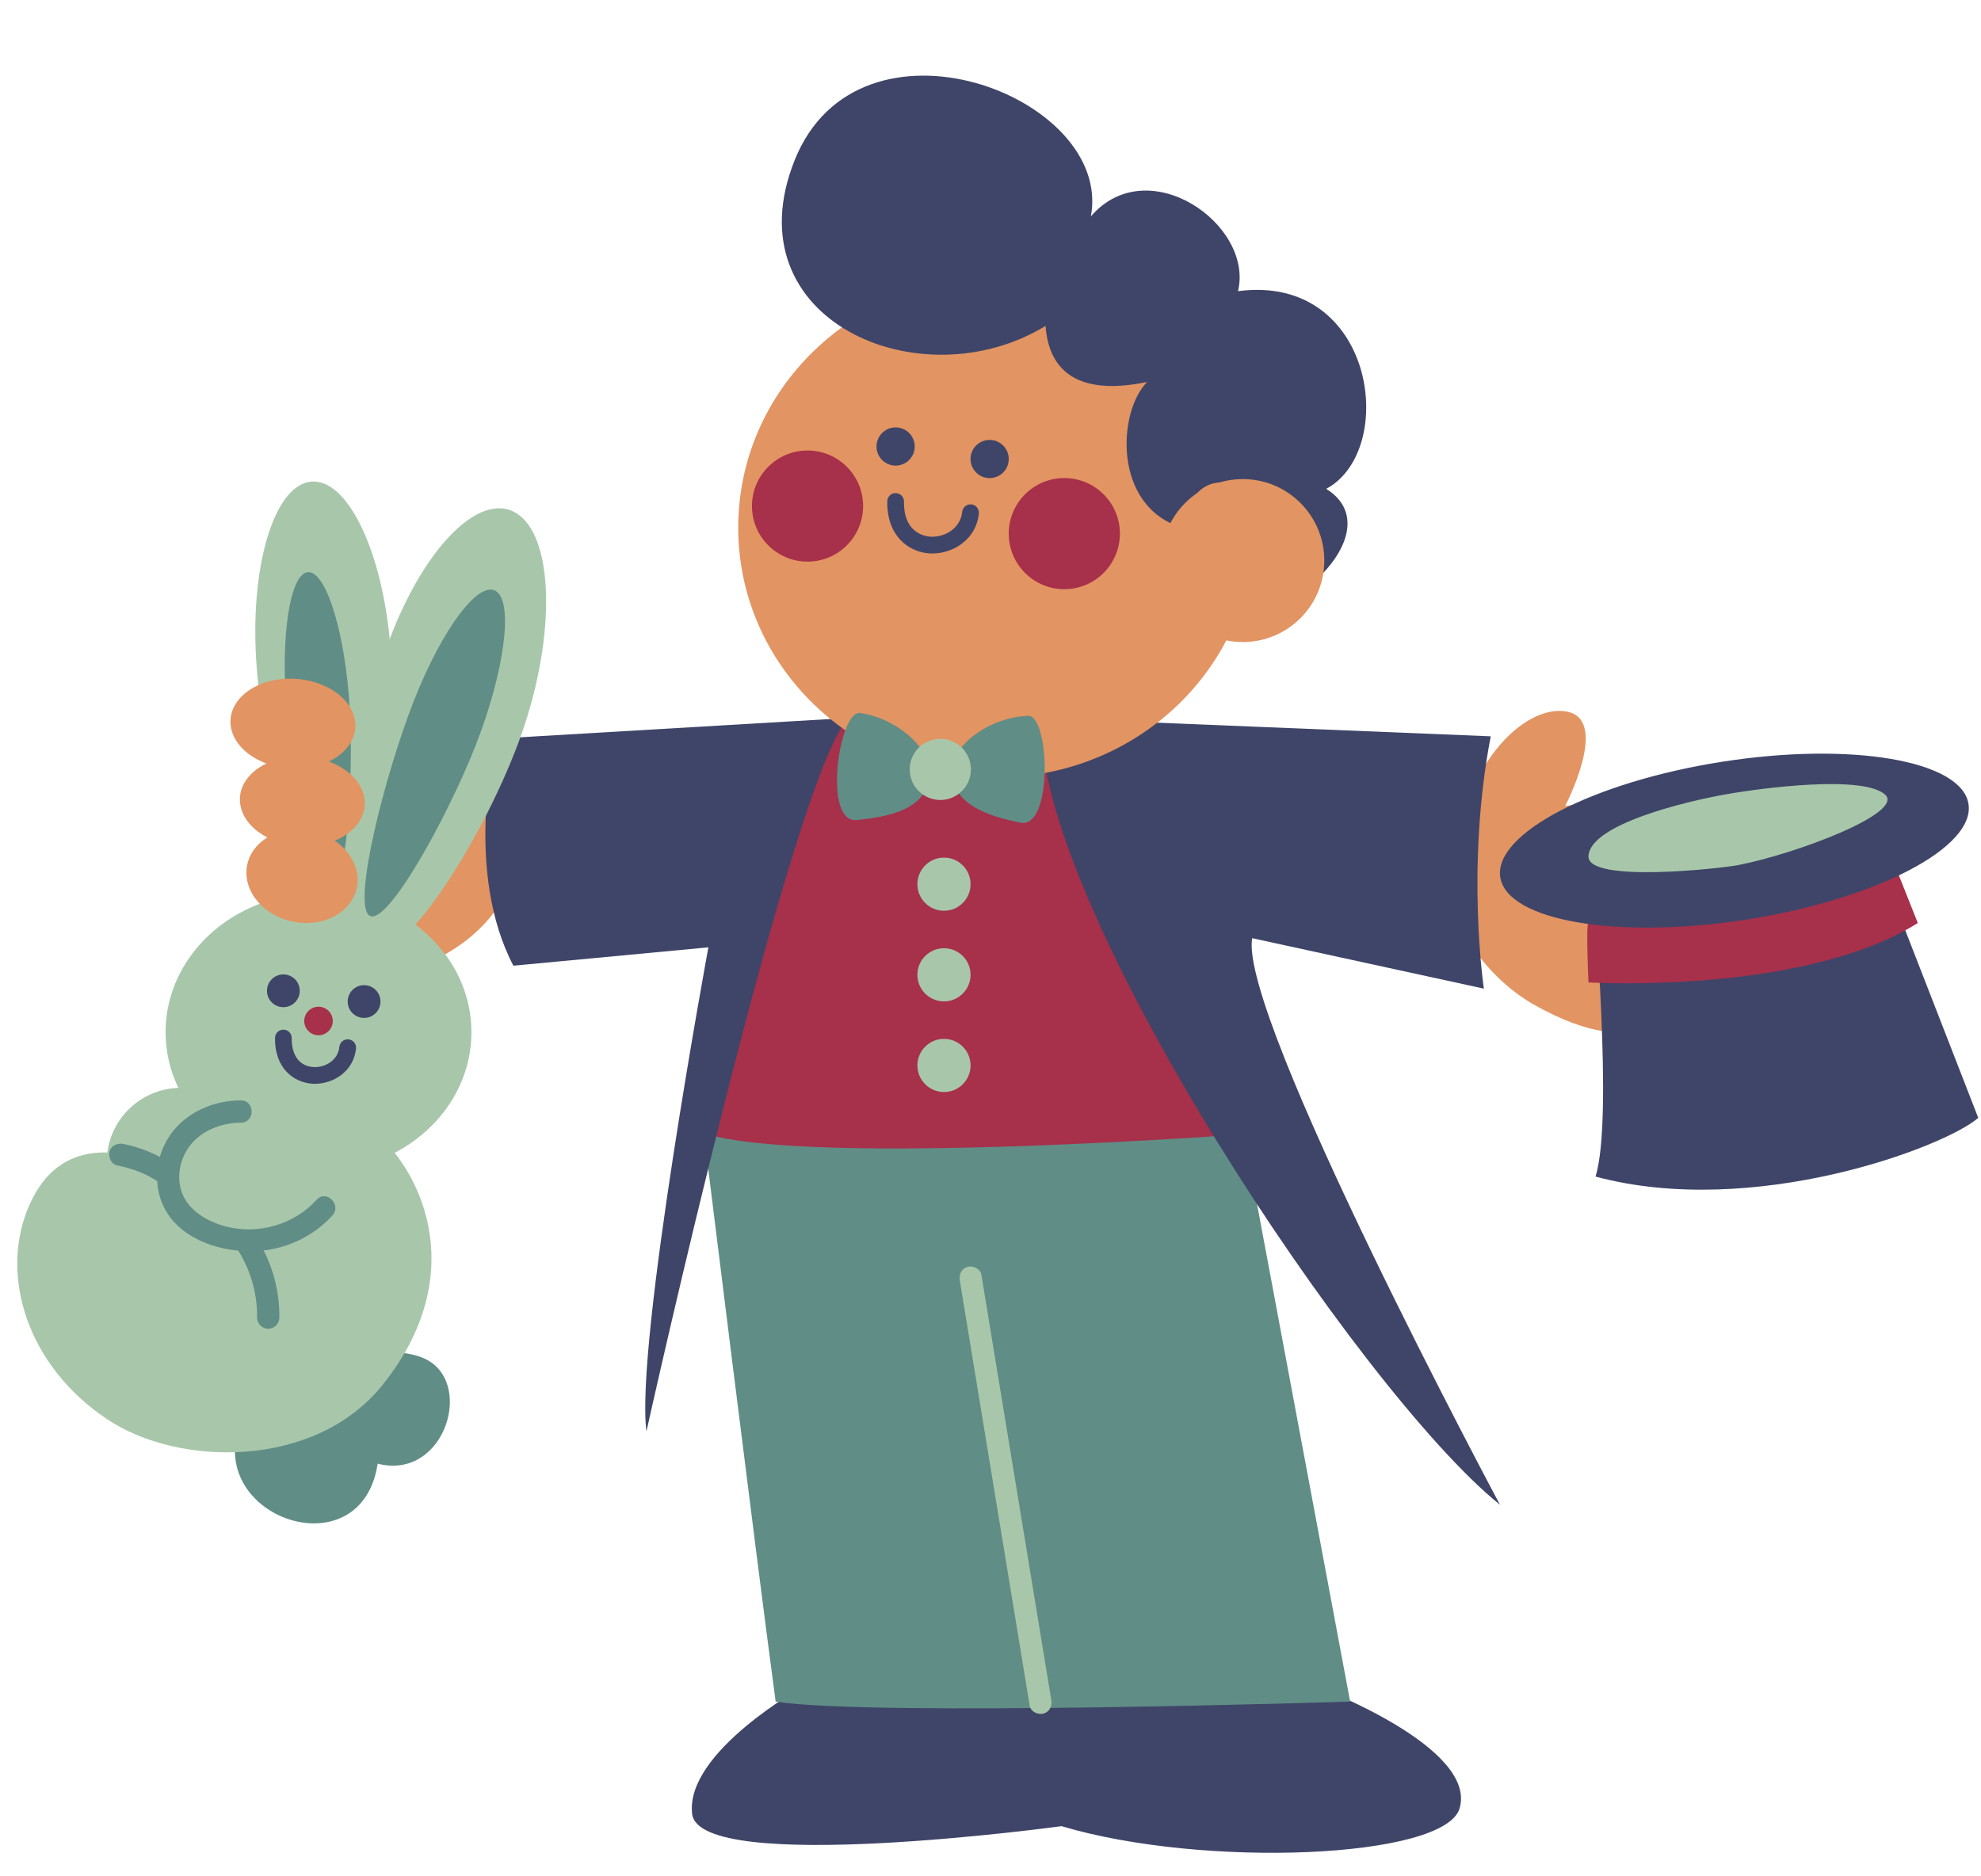
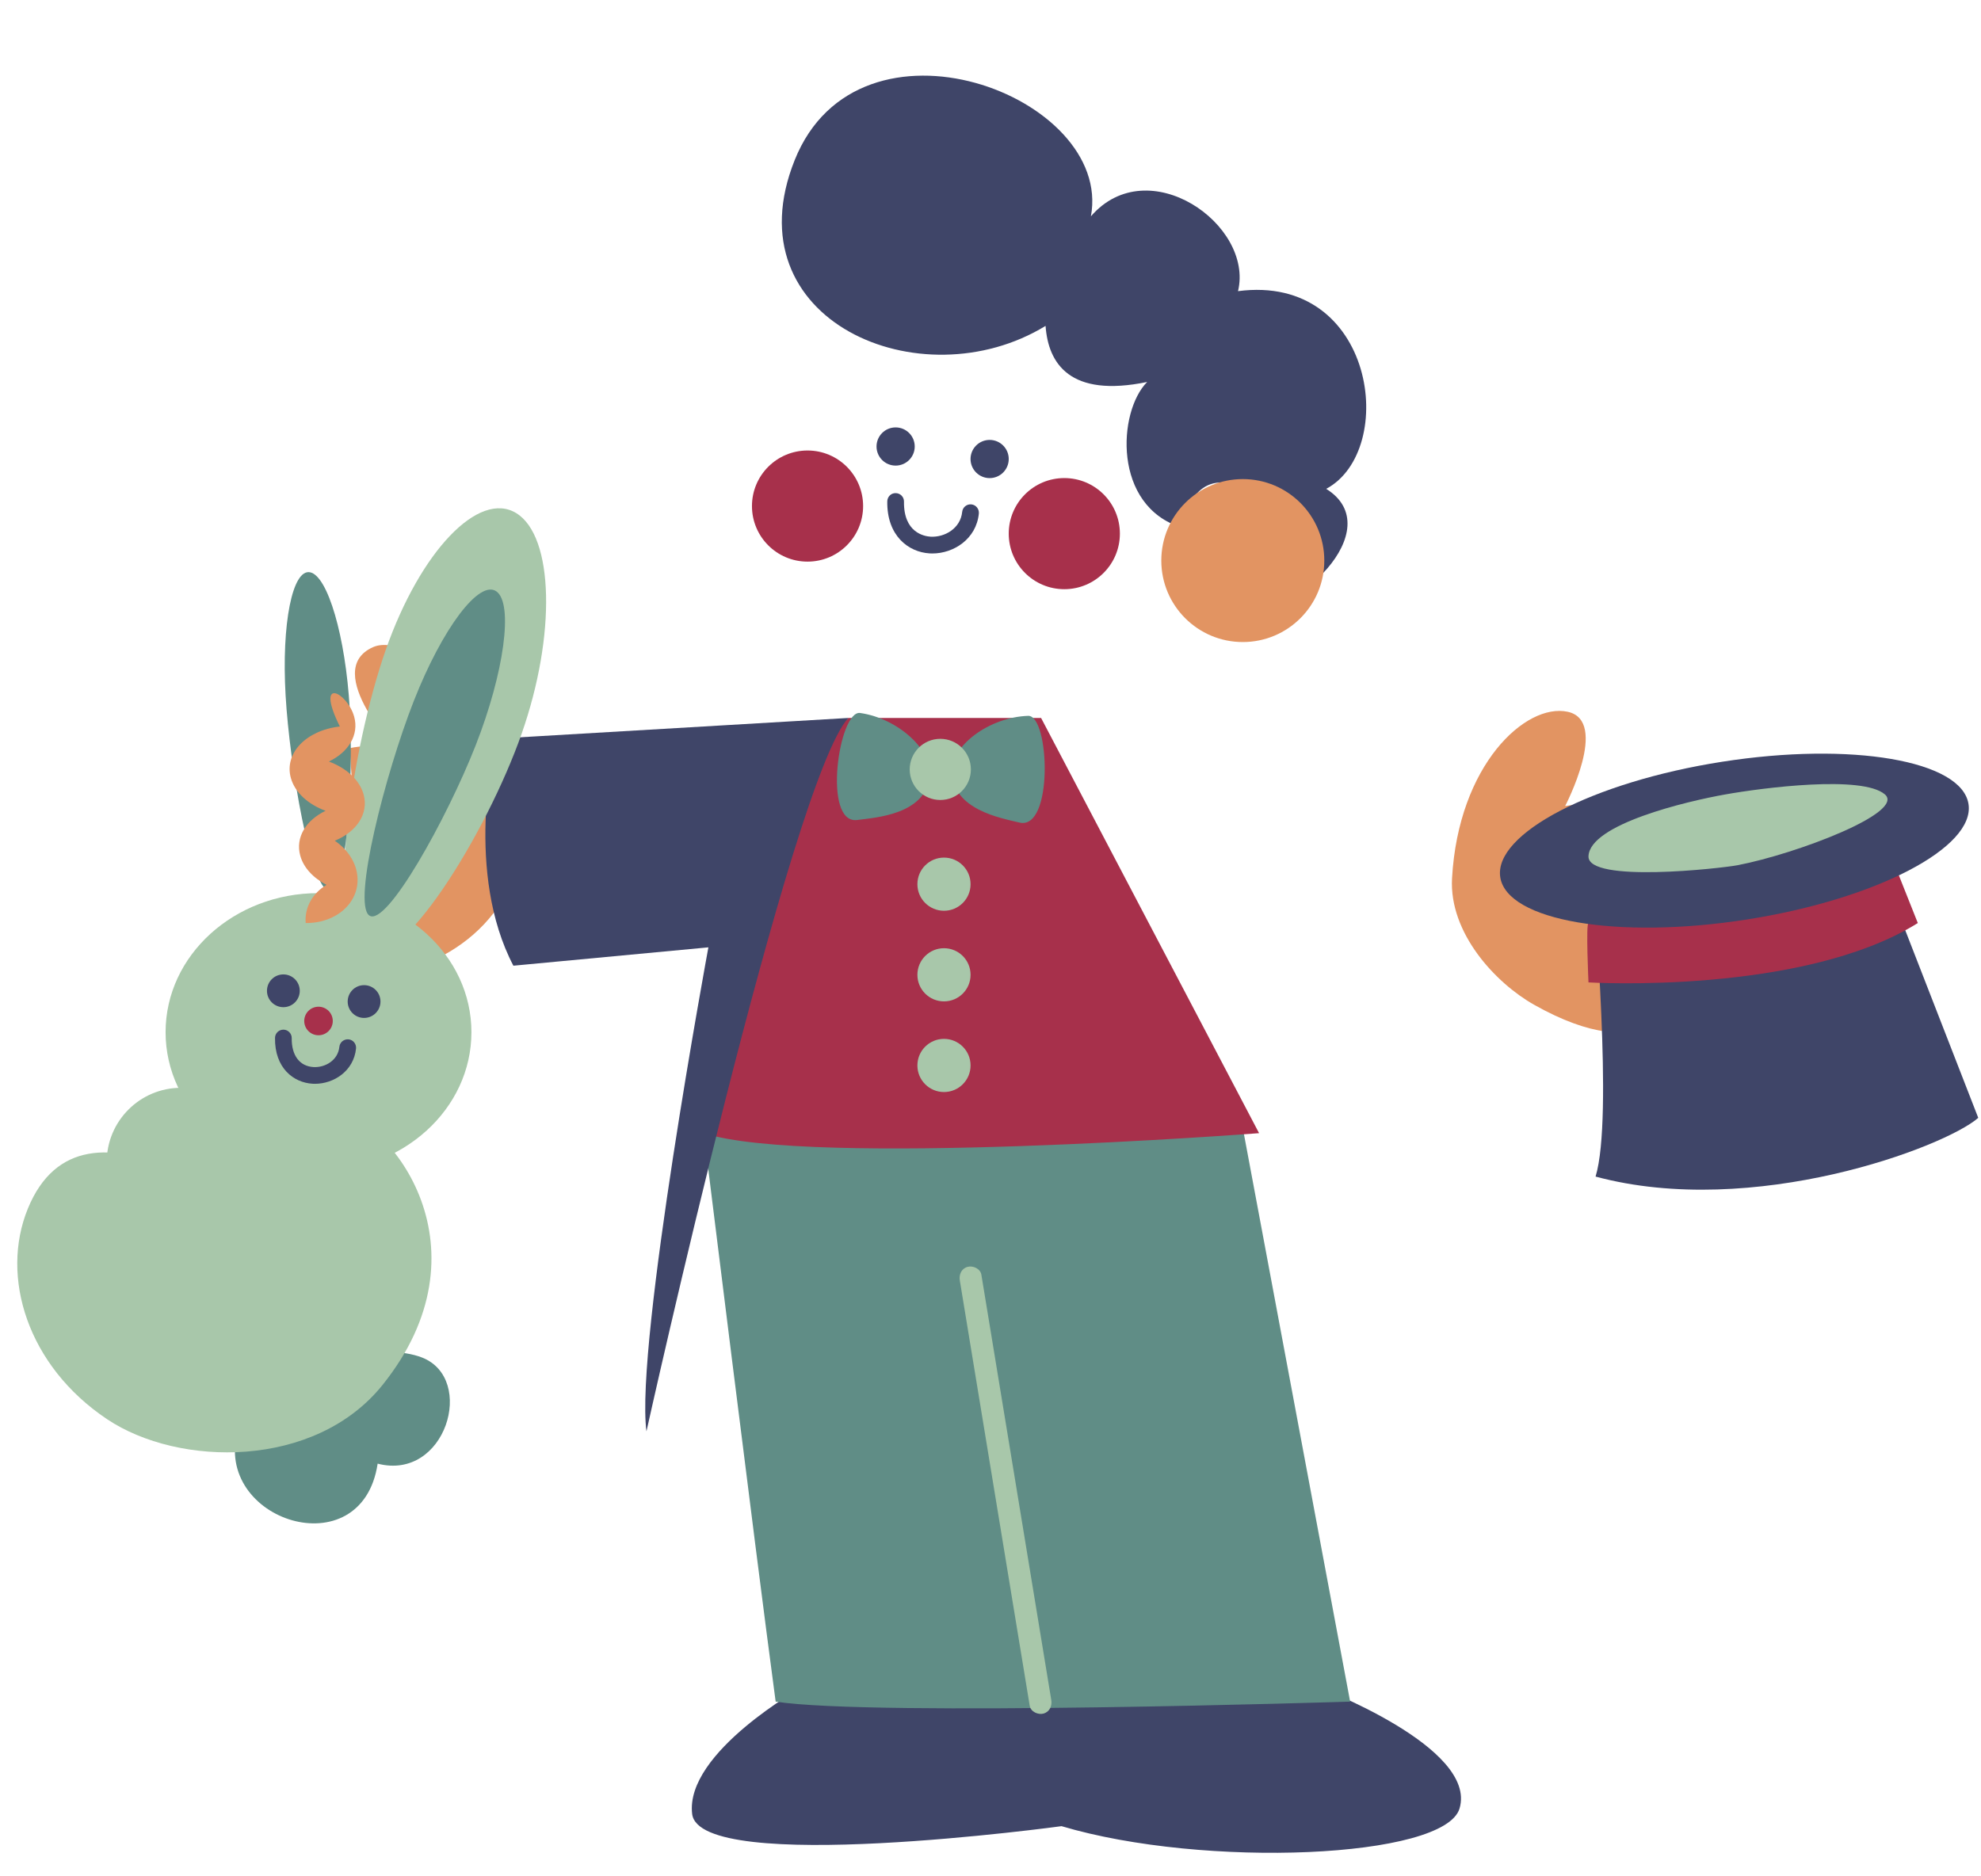
<svg xmlns="http://www.w3.org/2000/svg" height="478.4" preserveAspectRatio="xMidYMid meet" version="1.0" viewBox="-4.4 -19.3 505.1 478.4" width="505.1" zoomAndPan="magnify">
  <g id="change1_1">
    <path d="M172.08,443.31c1.89,15.74,94.18,3.11,94.18,3.11c36.41,10.84,97.67,8.26,101.48-4.5 c4.7-15.71-36.41-31.13-36.41-31.13h-130.9C200.42,410.79,170.19,427.57,172.08,443.31z" fill="#3f4568" />
  </g>
  <g id="change2_1">
    <path d="M365.83,204.69c1.62-28.91,18.76-44.77,29.48-42.47s-0.64,24.04-0.64,24.04c40.66-6.24,55.97,20.82,22.45,19.98 c28.67,12.14,10.9,29.13-8.68,18.46c17.63,12.67,7.46,28.67-21.67,12.25C376.92,231.4,365.05,218.65,365.83,204.69z" fill="#e29462" />
  </g>
  <g id="change2_2">
    <path d="M90.71,145.74c-13.49,6.01,6.91,27.3,6.91,27.3c-6.46-3.33-12.85-1.52-12.85-1.52 c0.46,7.14,0.99,14.27,1.64,21.39c1.11,12.11,2.54,24.22,4.4,36.27c13.3,0.5,38.43-12.05,37.32-37.11 C126.9,164.31,100.73,141.27,90.71,145.74z" fill="#e29462" />
  </g>
  <g id="change3_1">
    <path d="M56.25,345.45c14.19-20,37.62-22.21,46.97-18.54c13.81,5.42,6.04,31.56-11.33,27.06 C87.85,380.82,49.68,368.48,56.25,345.45z" fill="#608d86" />
  </g>
  <g id="change3_2">
    <path d="M193.37,414.66c24.87,3.87,146.48,0,146.48,0l-29.29-156.54l-135.5,11.57 C175.06,269.69,187.87,373.61,193.37,414.66z" fill="#608d86" />
  </g>
  <g id="change4_1">
    <path d="M175.06,269.69c26.91,8.77,141.57,0,141.57,0L261.05,163.8h-49.14C211.91,163.8,183.25,187.2,175.06,269.69z" fill="#a7304b" />
  </g>
  <g id="change1_2">
    <path d="M122.41,169.07c-1.17,2.34-8.19,34.51,4.09,57.91l49.72-4.68c0,0-18.72,101.2-15.79,123.43 c0,0,36.85-166.14,51.48-181.93L122.41,169.07z" fill="#3f4568" />
  </g>
  <g id="change1_3">
-     <path d="M261.05,163.8c-1.75,47.38,81.31,171.99,117,200.65c0,0-66.69-124.6-63.18-144.49l59.08,12.87 c0,0-4.68-31,1.75-64.35L261.05,163.8z" fill="#3f4568" />
-   </g>
+     </g>
  <g id="change1_4">
    <path d="M402.43,207.95c-0.8,2.32,4.68,57.32,0,72.81c40.25,10.84,89.05-7.5,97.57-14.98l-29.43-75.65L402.43,207.95z" fill="#3f4568" />
  </g>
  <g id="change4_2">
    <path d="M400.62,216.1c-0.7,0.13,0,15.14,0,15.14s54.41,3.28,83.97-15.14l-5.91-14.87L400.62,216.1z" fill="#a7304b" />
  </g>
  <g id="change1_5">
    <ellipse cx="437.82" cy="195.08" fill="#3f4568" rx="60.42" ry="20.36" transform="rotate(-8.899 437.859 195.088)" />
  </g>
  <g id="change5_1">
    <ellipse cx="76.81" cy="243.94" fill="#a8c7aa" rx="38.99" ry="35.47" />
  </g>
  <g id="change5_2">
    <path d="M79.39,262.67c-8.44-1.92-34.86-5.17-38.73,16.78c-16.27-7.57-30.98-7.57-37.95,9.46 c-7.13,17.41-0.1,40.15,20.19,53.72c18.31,12.25,53.04,12.71,70.24-8.73C120.69,299.56,96.43,266.54,79.39,262.67z" fill="#a8c7aa" />
  </g>
  <g id="change5_3">
-     <path d="M95.18,146.12c1.91,24.79-2.61,66.46-12.04,67.74c-9.43,1.28-20.2-38.31-22.1-63.1 c-1.91-24.79,4.19-45.92,13.62-47.2S93.27,121.33,95.18,146.12z" fill="#a8c7aa" />
-   </g>
+     </g>
  <g id="change5_4">
    <path d="M128.6,167.83c-8.82,25.14-31.03,61.56-40.59,55.64c-9.56-5.92-2.86-51.93,5.96-77.08s23.72-40.73,33.29-34.81 S137.42,142.69,128.6,167.83z" fill="#a8c7aa" />
  </g>
  <g id="change3_3">
    <path d="M116.87,170.82c-7.29,18.57-22.76,46.48-27.12,43.35c-4.35-3.13,4.06-36.11,11.35-54.68 c7.29-18.57,16.72-31.09,21.08-27.96C126.54,134.66,124.16,152.25,116.87,170.82z" fill="#608d86" />
  </g>
  <g id="change3_4">
    <path d="M84.77,161.37c1.06,18.26-0.86,47.45-5.37,46.53c-4.52-0.91-9.92-31.58-10.98-49.84 c-1.06-18.26,1.74-32.32,6.25-31.41C79.19,127.57,83.71,143.11,84.77,161.37z" fill="#608d86" />
  </g>
  <g id="change2_3">
-     <path d="M85.91,163.49c1.27,4.63-1.46,9.04-6.46,11.42c4.42,1.63,7.83,4.66,8.86,8.4c1.35,4.9-1.8,9.54-7.35,11.8 c3.26,2.22,5.49,5.52,5.78,9.19c0.52,6.59-5.39,11.88-13.2,11.8c-7.81-0.08-14.56-5.48-15.08-12.07c-0.32-4.06,1.81-7.62,5.31-9.74 c-3.35-1.73-5.85-4.35-6.7-7.46c-1.27-4.63,1.46-9.04,6.46-11.42c-4.42-1.63-7.83-4.66-8.86-8.4c-1.72-6.26,3.88-12.13,12.5-13.1 C75.8,152.94,84.19,157.23,85.91,163.49z" fill="#e29462" />
+     <path d="M85.91,163.49c1.27,4.63-1.46,9.04-6.46,11.42c4.42,1.63,7.83,4.66,8.86,8.4c1.35,4.9-1.8,9.54-7.35,11.8 c3.26,2.22,5.49,5.52,5.78,9.19c0.52,6.59-5.39,11.88-13.2,11.8c-0.32-4.06,1.81-7.62,5.31-9.74 c-3.35-1.73-5.85-4.35-6.7-7.46c-1.27-4.63,1.46-9.04,6.46-11.42c-4.42-1.63-7.83-4.66-8.86-8.4c-1.72-6.26,3.88-12.13,12.5-13.1 C75.8,152.94,84.19,157.23,85.91,163.49z" fill="#e29462" />
  </g>
  <g id="change5_5">
    <path d="M400.62,199.09c0.26-8.21,25.2-14.07,34.84-15.78c9.64-1.72,34.93-4.97,40.72-0.03 c5.38,4.59-22.48,15.16-37.48,18.06C434.32,202.18,400.41,205.95,400.62,199.09z" fill="#a8c7aa" />
  </g>
  <g fill="#3f4568" id="change1_10">
    <circle cx="67.85" cy="233.38" r="4.18" />
    <circle cx="88.43" cy="236.12" r="4.18" />
    <path d="M75.9,257.1c-0.2,0-0.4-0.01-0.61-0.02c-4.84-0.28-9.68-4-9.57-11.69c0.02-1.18,0.97-2.1,2.16-2.1 c1.18,0.02,2.12,0.99,2.1,2.16c-0.06,4.41,2.01,7.17,5.55,7.38c2.97,0.17,6.25-1.71,6.6-5.16c0.12-1.17,1.16-2.01,2.34-1.91 c1.17,0.12,2.02,1.16,1.91,2.34C85.79,253.85,80.7,257.1,75.9,257.1z" />
  </g>
  <g id="change2_4">
-     <ellipse cx="249.59" cy="115.26" fill="#e29462" rx="65.76" ry="63.71" />
-   </g>
+     </g>
  <g id="change1_6">
    <path d="M262.19,63.81c-31.77,19.44-80.33-1.38-63.97-42.27s81.26-16.44,75.53,14.33c14.59-16.86,41.6,2.11,37.51,19.08 c34.99-4.58,40.88,40.54,22.49,50.42c16.35,10.22-8.13,33.44-22.12,31.03c0,0,10.1-29.64-2.41-32.39 c-10.39-2.29-12.28,11.24-12.28,11.24c-17.72-5.45-16.34-29.64-8.84-37.14C268.33,82.21,262.87,73.35,262.19,63.81z" fill="#3f4568" />
  </g>
  <g id="change1_7">
    <circle cx="223.96" cy="94.57" fill="#3f4568" r="4.87" />
  </g>
  <g id="change1_8">
    <circle cx="247.93" cy="97.76" fill="#3f4568" r="4.87" />
  </g>
  <g id="change1_9">
    <path d="M233.33,121.85c-0.23,0-0.46-0.01-0.69-0.02c-5.47-0.32-10.94-4.54-10.81-13.27c0.02-1.18,0.97-2.14,2.16-2.1 c1.18,0.02,2.12,0.98,2.1,2.16c-0.11,7.93,5.17,8.85,6.79,8.95c3.61,0.19,7.62-2.1,8.05-6.33c0.12-1.17,1.17-2.03,2.34-1.91 c1.17,0.12,2.02,1.17,1.91,2.34C244.53,118.17,238.76,121.85,233.33,121.85z" fill="#3f4568" />
  </g>
  <g id="change4_3">
    <circle cx="201.5" cy="109.76" fill="#a7304b" r="14.17" />
  </g>
  <g id="change4_4">
    <circle cx="76.81" cy="241.08" fill="#a7304b" r="3.64" />
  </g>
  <g id="change4_5">
    <circle cx="266.97" cy="116.79" fill="#a7304b" r="14.17" />
  </g>
  <g id="change2_5">
    <circle cx="312.48" cy="123.66" fill="#e29462" r="20.78" />
  </g>
  <g id="change3_5">
    <path d="M232.7,178.9c0.97-6.53-7.88-14.96-17.79-16.37c-5.43-0.78-9.68,28.45-0.74,27.29 C219.12,189.18,231.29,188.4,232.7,178.9z" fill="#608d86" />
  </g>
  <g id="change3_6">
    <path d="M238.28,177.59c-0.25-6.6,9.47-14,19.47-14.33c5.48-0.18,6.51,29.34-2.25,27.21 C250.65,189.3,238.64,187.19,238.28,177.59z" fill="#608d86" />
  </g>
  <g id="change5_6">
    <circle cx="235.35" cy="176.92" fill="#a8c7aa" r="7.8" />
  </g>
  <g id="change5_7">
    <path d="M263.64,414.21l-13.91-84.65c-1.3-7.93-2.61-15.86-3.91-23.79c-0.25-1.52-2.13-2.36-3.5-1.99 c-1.61,0.44-2.24,1.98-1.99,3.5l13.91,84.65c1.3,7.93,2.61,15.86,3.91,23.79c0.25,1.52,2.13,2.36,3.5,1.99 C263.27,417.26,263.89,415.73,263.64,414.21z" fill="#a8c7aa" />
  </g>
  <g id="change5_8">
    <circle cx="41.75" cy="277.06" fill="#a8c7aa" r="18.94" />
  </g>
  <g id="change3_7">
-     <path d="M76.34,286.67c-5.71,6.32-14.84,8.96-23.09,6.83c-4.26-1.1-8.81-3.54-10.83-7.64 c-1.92-3.89-1.25-8.76,1.11-12.3c2.92-4.39,8.37-6.53,13.48-6.54c3.66-0.01,3.67-5.7,0-5.69c-6.01,0.01-12.12,2.26-16.29,6.69 c-2.07,2.21-3.55,4.87-4.36,7.72c-2.94-1.54-6.1-2.67-9.35-3.31c-1.45-0.29-3.14,0.41-3.5,1.99c-0.32,1.41,0.43,3.19,1.99,3.5 c1.97,0.39,3.91,0.95,5.78,1.7c0.09,0.04,0.19,0.08,0.28,0.11c0.17,0.08,0.35,0.15,0.52,0.23c0.49,0.22,0.97,0.46,1.45,0.7 c0.74,0.39,1.46,0.82,2.17,1.26c0.05,0.91,0.15,1.81,0.34,2.71c1.96,9.42,11.2,14.17,20.31,15.02c3.23,5.2,4.87,11.02,4.8,17.09 c-0.02,1.54,1.32,2.84,2.84,2.84c1.56,0,2.82-1.3,2.84-2.84c0.07-5.94-1.32-11.85-4-17.15c0.47-0.05,0.94-0.1,1.4-0.18 c6.13-1.03,11.95-4.11,16.12-8.73C82.8,287.99,78.8,283.95,76.34,286.67z" fill="#608d86" />
-   </g>
+     </g>
  <g id="change5_9">
    <circle cx="236.29" cy="206.19" fill="#a8c7aa" r="6.78" />
  </g>
  <g id="change5_10">
    <circle cx="236.29" cy="229.3" fill="#a8c7aa" r="6.78" />
  </g>
  <g id="change5_11">
    <circle cx="236.29" cy="252.42" fill="#a8c7aa" r="6.78" />
  </g>
</svg>